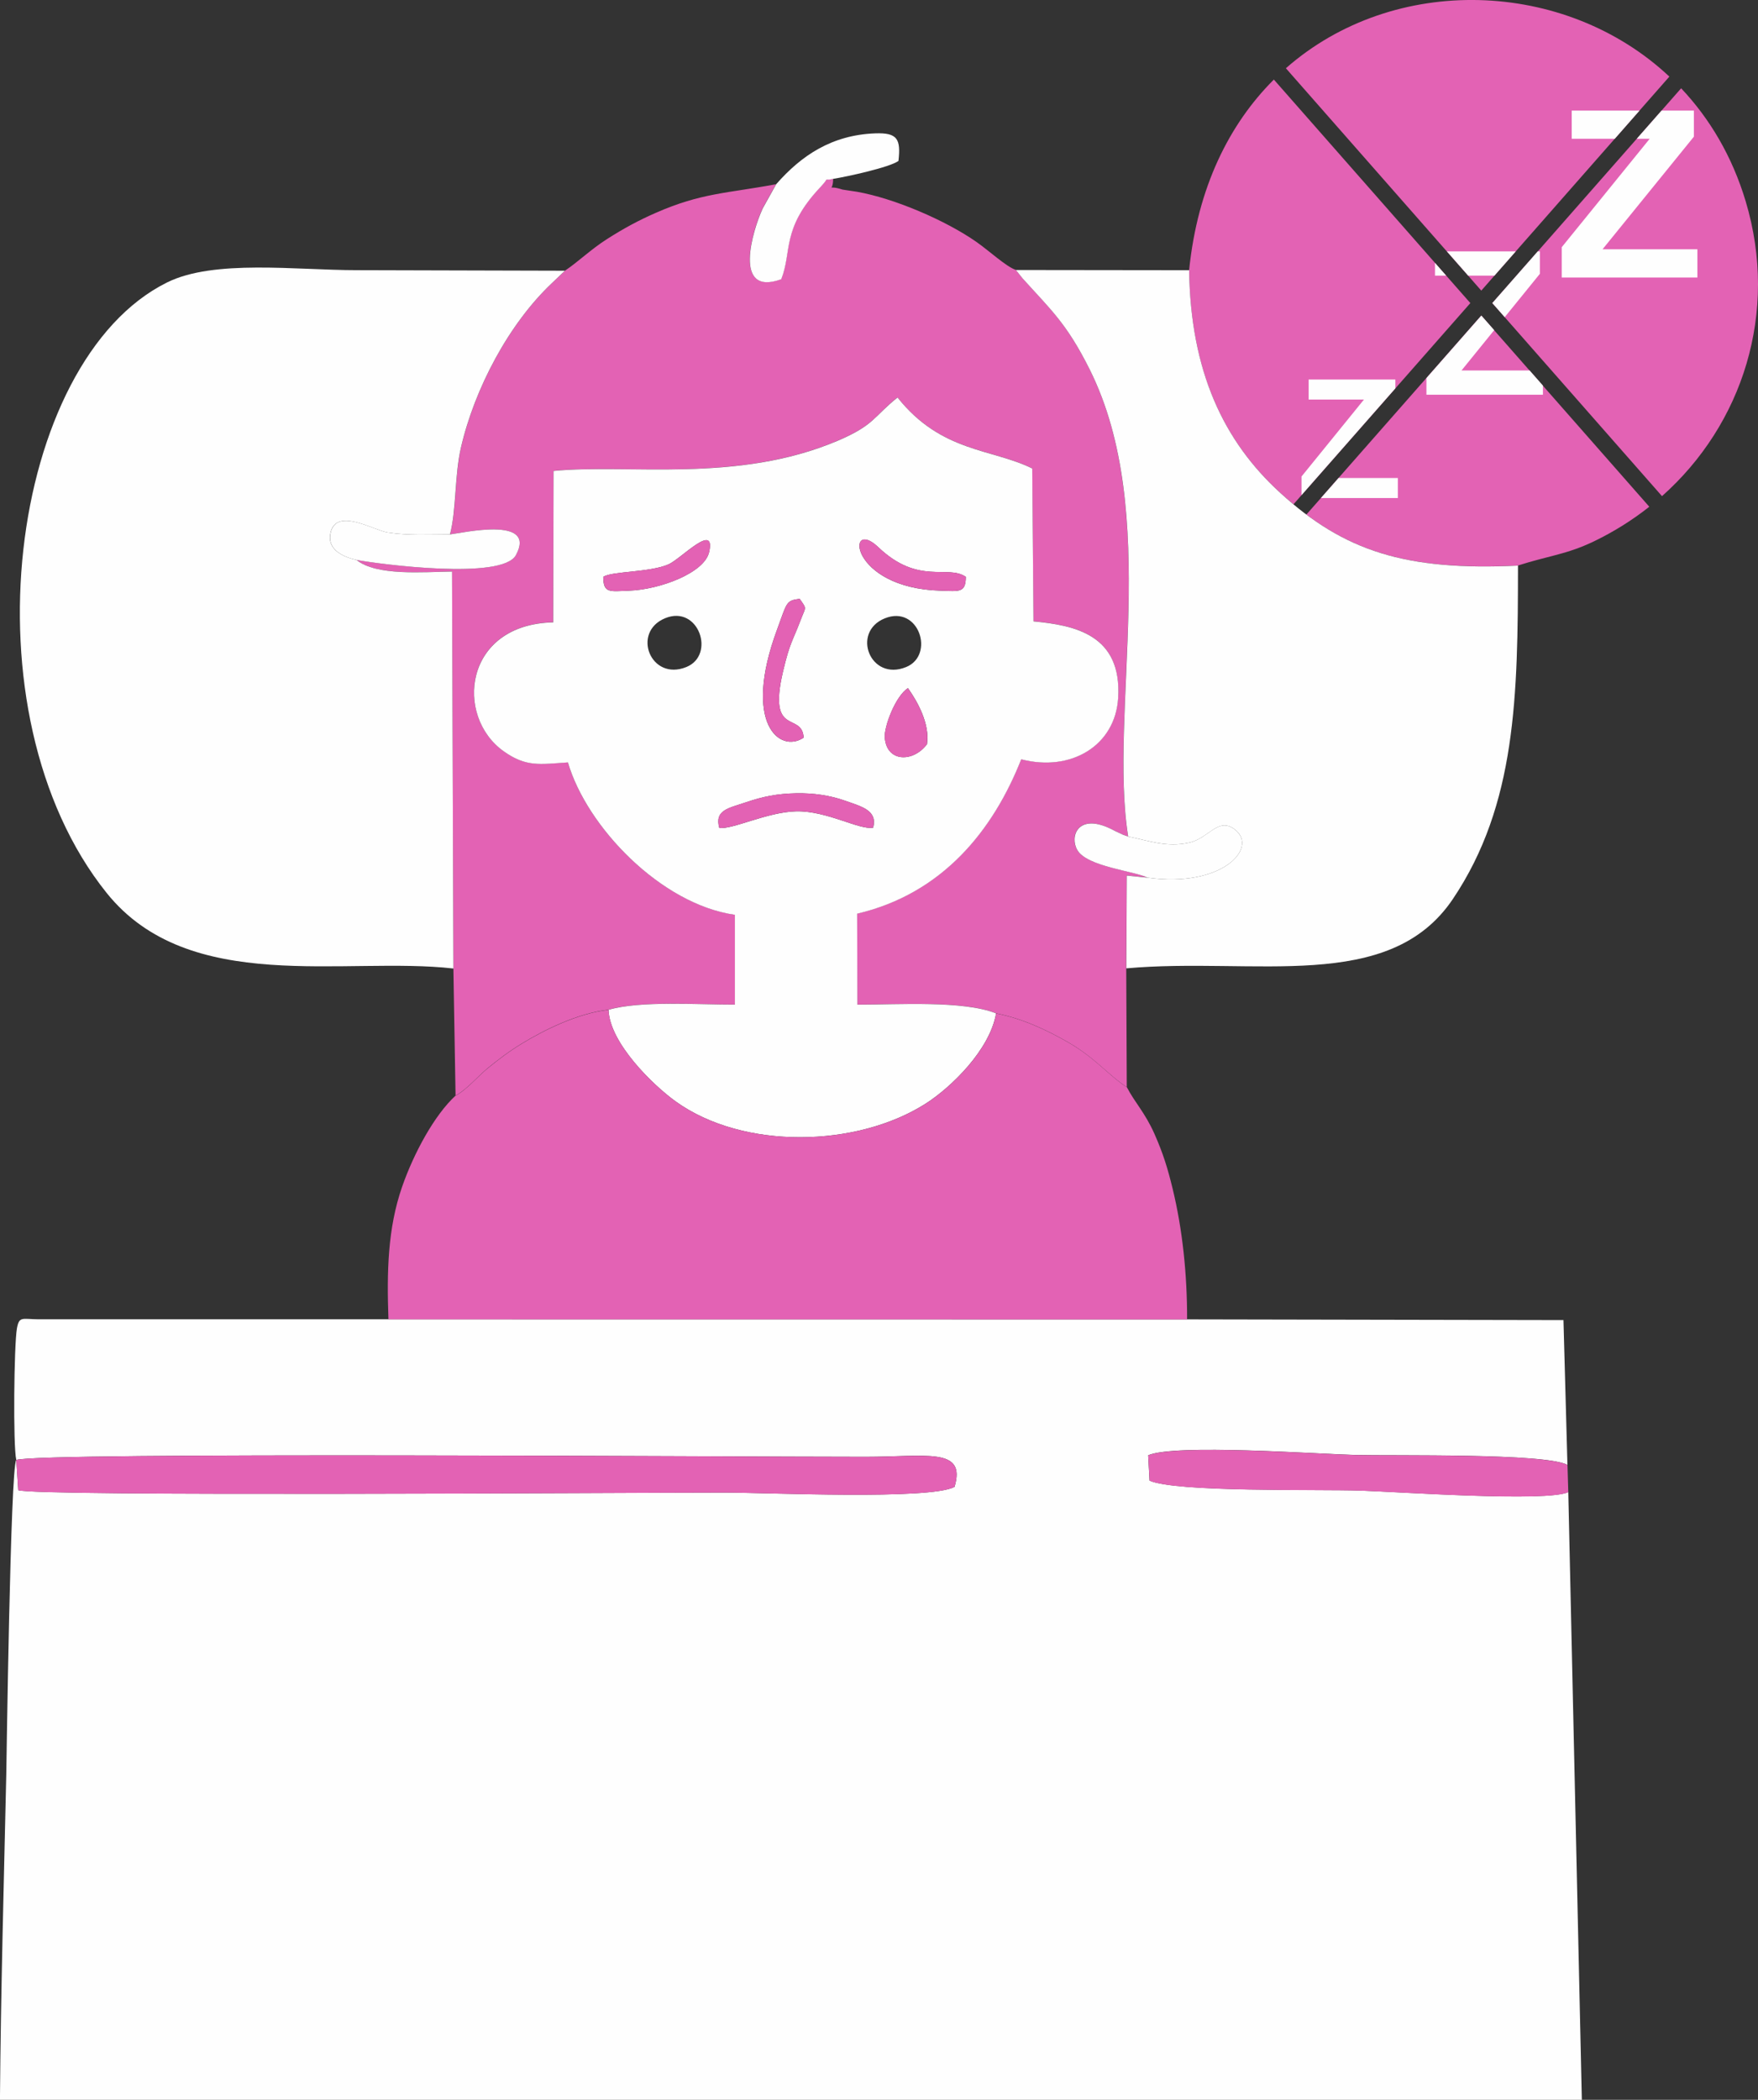
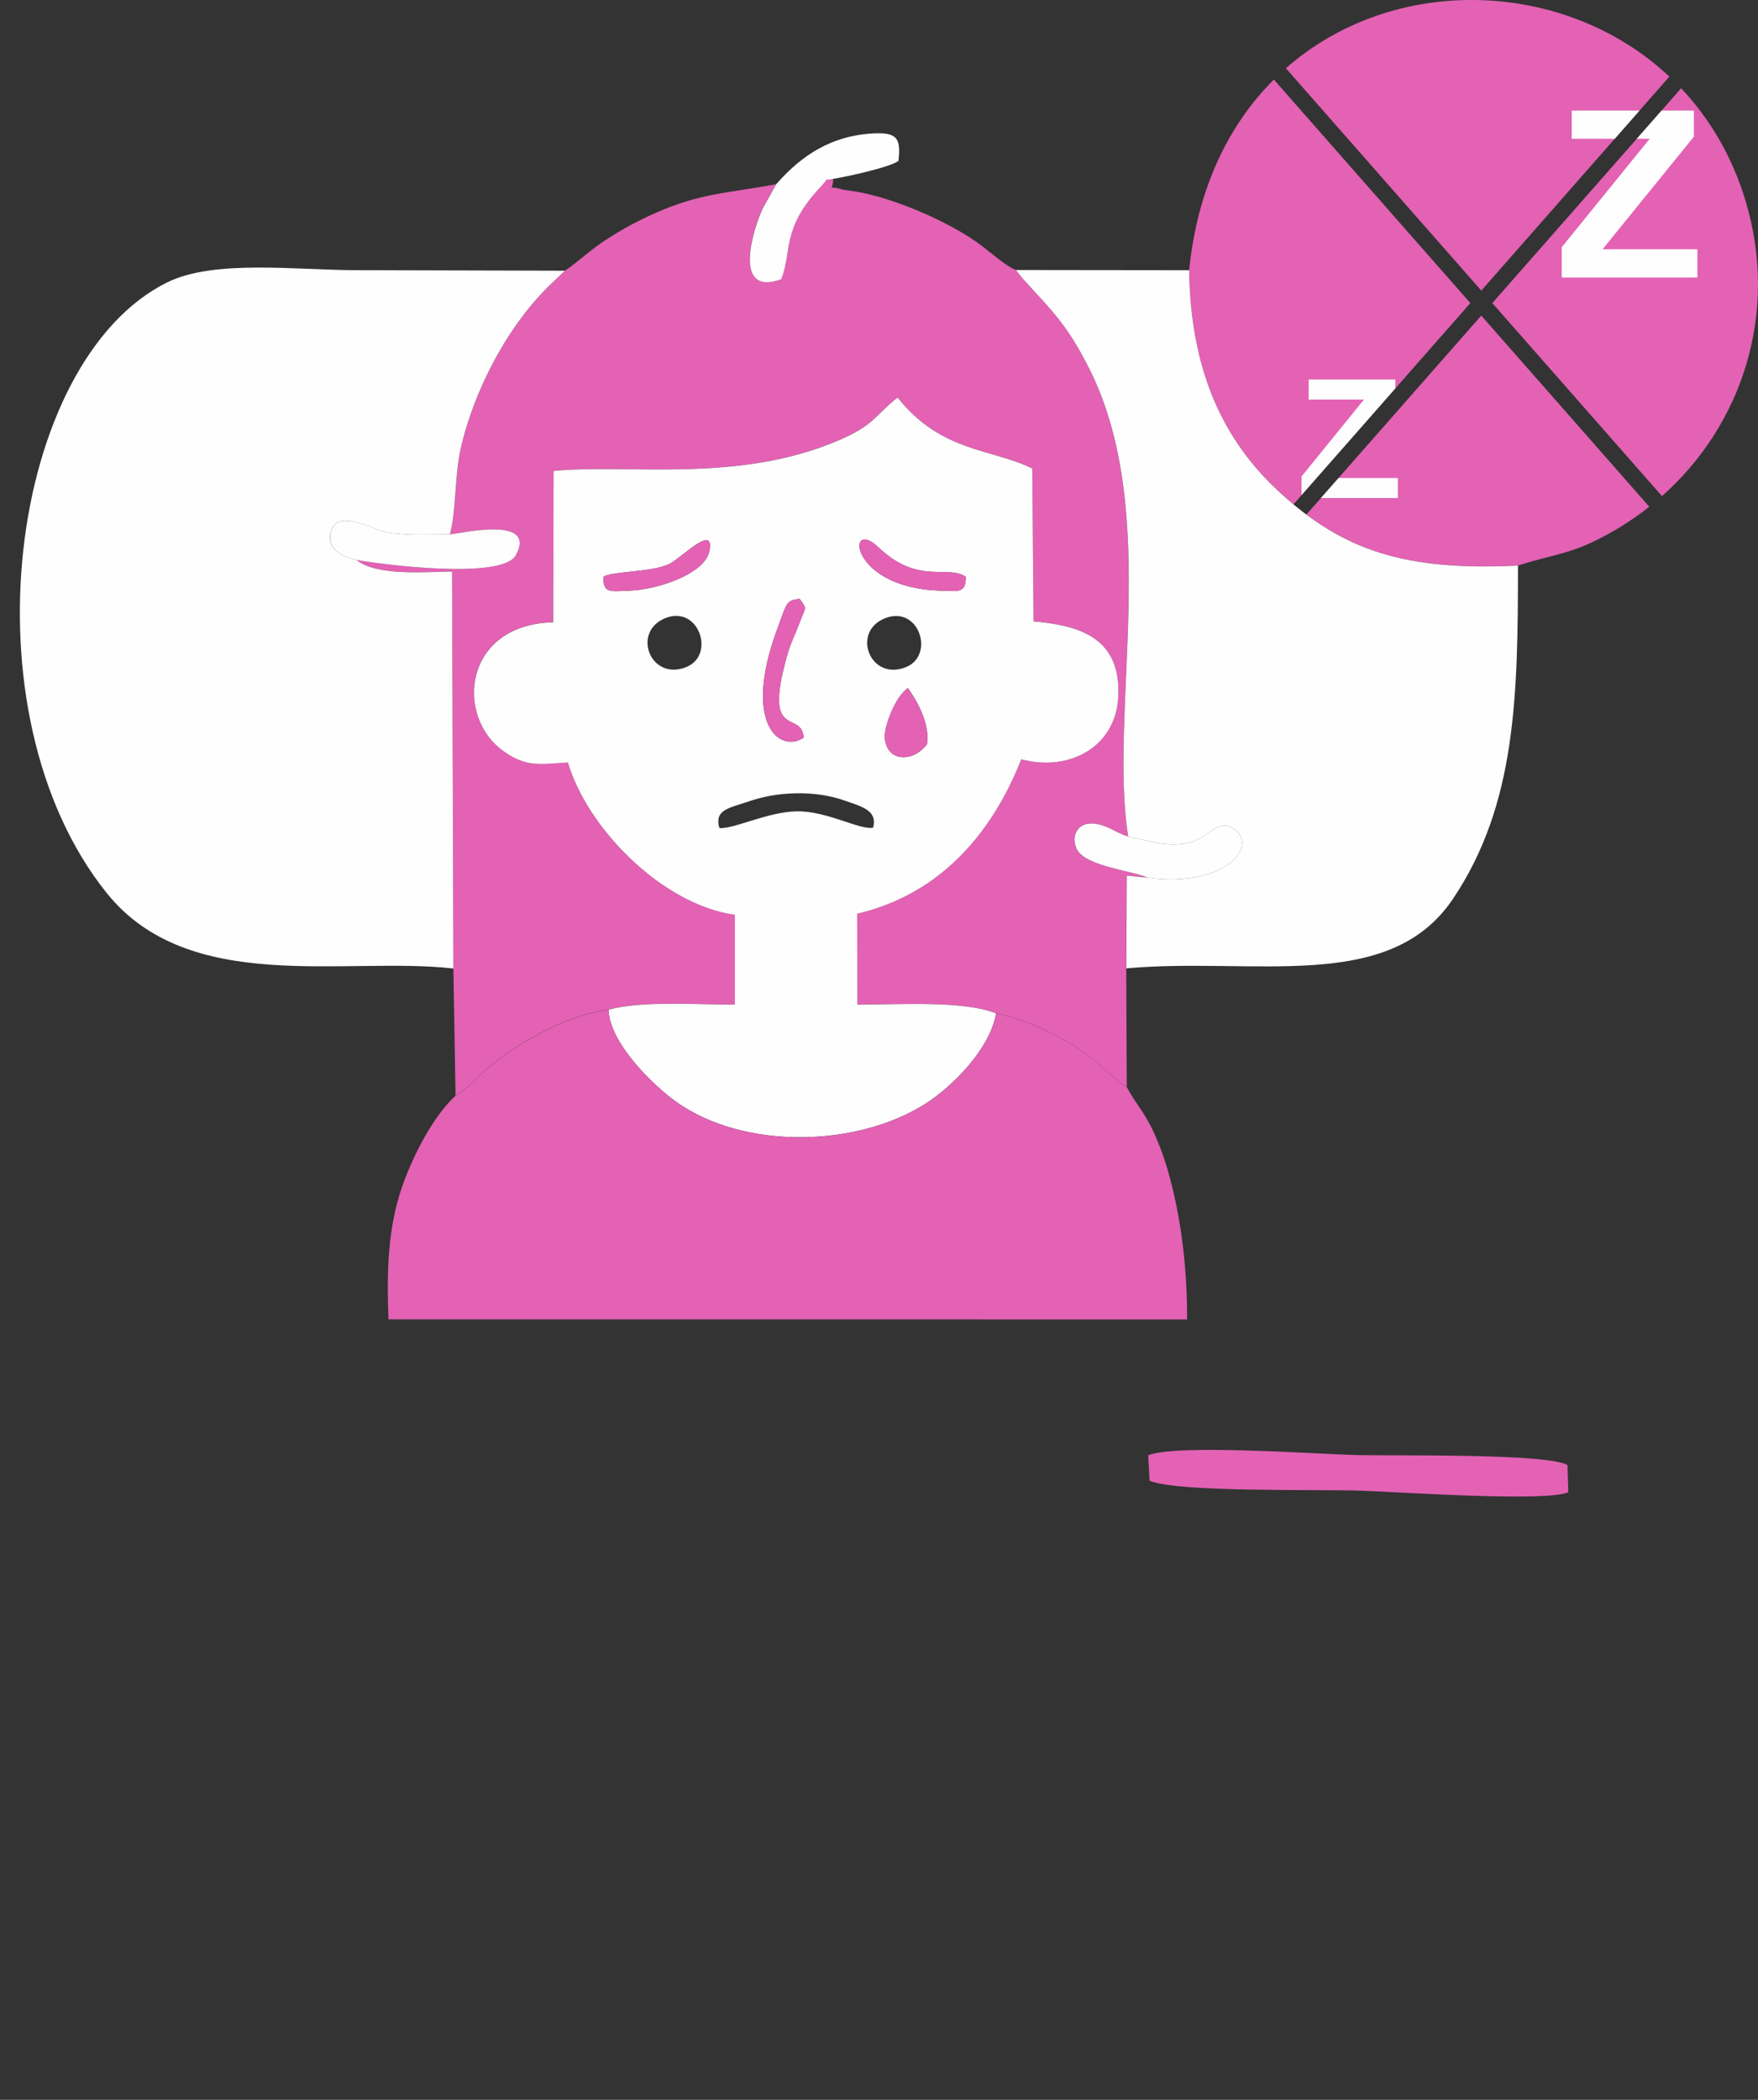
<svg xmlns="http://www.w3.org/2000/svg" id="uuid-4fba209f-8127-44b3-8c89-8650f6ca6483" viewBox="0 0 415.15 495.65">
  <rect x="0" y="0" width="415.15" height="495.65" fill="#333333" stroke="none" />
  <defs>
    <style>.uuid-dbab9193-28bf-4550-8a03-1350621d9851{fill:#e362b4;}.uuid-dbab9193-28bf-4550-8a03-1350621d9851,.uuid-fb2caf49-a008-4af6-8236-5a3022542c2f{fill-rule:evenodd;}.uuid-fb2caf49-a008-4af6-8236-5a3022542c2f,.uuid-d7d96a3b-e21d-48e9-b3d7-63b16bbc83ed{fill:#fefefe;}</style>
  </defs>
  <g id="uuid-6e74b42d-f130-4cd4-85ea-564a3a380863">
-     <path class="uuid-fb2caf49-a008-4af6-8236-5a3022542c2f" d="m3.83,344.61c5.66-1.89,167.7-.74,200.5-.74,14.42,0,23.92-2.35,21.08,7.1-5.86,3.13-43.98,1.34-54.39,1.34-24.27,0-162.72.96-166.71-.57l-.47-7.14h0Zm0,0c-1.37,2.02-2.3,72.3-2.35,74.35-.57,25.7-1.29,50.95-1.49,76.69h373.56s-3.2-143.46-3.2-143.46c-4.84,2.39-40.32-.06-49.03-.35-10.26-.34-43.46.43-49.86-2.35l-.32-5.99c6.43-2.72,39.81-.3,48.81-.07,9.19.23,45.28-.46,50.2,2.36l-.94-34.19-88.89-.17-188.6-.02H9c-3.78-.04-4.49-.78-5.01,2.2-.68,3.9-.93,27.64-.15,30.98h0Z" />
    <path class="uuid-dbab9193-28bf-4550-8a03-1350621d9851" d="m183.3,43.48c-11.7,2.18-17.65,2.03-28.46,6.77-4.02,1.76-7.5,3.63-11.54,6.21-3.79,2.42-6.82,5.39-9.88,7.43l-3.09,2.95c-10.1,9.54-18.22,24.8-21.45,38.76-1.51,6.54-1.1,14.98-2.6,20.53,2.97-.33,20.54-4.4,15.56,4.88-3.21,5.98-32.04,2.18-37.66,1.15,4.74,3.82,15.68,2.83,22.57,2.74l.32,93.7.51,30c2.4-1.21,5.48-4.73,7.49-6.39,2.63-2.15,5.05-3.99,8.12-5.87,4.98-3.05,13.18-7.22,20.51-8,7.46-2.21,21.3-1.19,29.84-1.23v-21.2c-17.48-2.48-35.01-20.76-39.44-35.97-6.77.46-9.88,1.11-15.14-2.61-11.71-8.27-9.44-29.99,11.67-30.45l.08-35.74c17.61-1.74,43.26,2.99,67.09-7.12,8.7-3.69,8.51-5.69,14.14-10.22,10.32,13,22.31,12.04,31.81,16.76l.3,36.09c9.6.91,20.94,3.06,19.99,18.13-.7,11.13-11.02,17.48-22.89,14.43-6.58,16.68-18.52,31.69-38.75,36.44l.06,21.47c9.67,0,25.01-1.03,32.75,2.06,6.2,1.23,11.88,3.87,17.14,6.9,6.24,3.6,9.58,7.86,13.74,10.52l-.13-28.06.1-21.91,4.88.5c-3.07-1.54-14.3-2.58-16.56-6.5-1.83-3.18.09-8.59,7.5-5.2,1.28.59.7.39,2.07,1.01,2.26,1.01.07.16,2.45,1-4.68-29.28,7.9-76.41-9.16-110.4-5.39-10.74-9.02-13.86-15.8-21.38l-1.56-1.96c-2.15-.66-6.36-4.54-9.29-6.59-7.33-5.12-19.4-10.28-28.2-11.84-.45-.08-3.35-.49-3.44-.52-3.94-1.3-2.19.87-2.21-2.56-2.85.65-.37-.87-3.07,2-9.23,9.78-6.6,15.16-9.2,21.69-11.57,4.2-6.74-11.62-4.37-16.72l3.18-5.71h0Z" />
    <path class="uuid-fb2caf49-a008-4af6-8236-5a3022542c2f" d="m107.07,228.61l-.32-93.7c-6.89.09-17.83,1.08-22.57-2.74-3.11-.69-6.75-2.36-6.21-5.96,1.02-6.8,10.2-1.03,13.63-.51,4.87.74,9.78.44,14.66.44,1.5-5.55,1.08-13.99,2.6-20.53,3.23-13.96,11.35-29.22,21.45-38.76l3.09-2.95-49.18-.13c-14.36,0-33.68-2.6-44.77,2.9C2.07,85.19-8.89,168.24,25.15,210.73c19.5,24.35,56.3,14.97,81.92,17.88h0Z" />
    <path class="uuid-fb2caf49-a008-4af6-8236-5a3022542c2f" d="m169.86,195.41c-1.16-4.21,2.17-4.63,6.36-6.05,3.94-1.34,7.35-2.03,11.85-2.11,4.02-.07,7.93.49,11.45,1.74,4.01,1.42,7.73,2.28,6.68,6.37-3.2.64-10.86-3.99-18.14-3.85-6.8.13-15.21,4.37-18.19,3.91h0Zm49.04-19.74c-3.25,4.34-9.54,4.3-9.96-1.6-.18-2.52,2.48-9.71,5.47-11.64,2.2,3.09,5.22,8.4,4.5,13.23h0Zm-61.84-29.74c7.91-3.26,12,8.69,5.02,11.52-8.43,3.42-13.02-8.22-5.02-11.52Zm51.9.02c8.05-3.23,11.87,8.7,5.03,11.5-8.51,3.48-13.05-8.28-5.03-11.5Zm-19.18,28.17c-5.68,3.79-14.46-3.38-6.29-25.47,2.38-6.44,2.06-6.88,5.34-7.3,1.78,2.51,1.45,1.81.26,4.95-1.92,5.08-2.56,5.27-4.19,12.22-3.67,15.64,4.51,9.37,4.88,15.61Zm17.61-44.97c9.52,9.08,16.34,4.03,20.68,7.01-.01,3.83-1.58,3.4-5.92,3.27-21.83-.63-22.38-17.54-14.76-10.28Zm-64.92,7.01c1.98-1.35,11.03-1.01,15.42-2.96,2.91-1.29,11.15-10.09,9.57-2.91-1.08,4.92-11.58,8.87-18.94,9.14-4.55.16-6.04.66-6.06-3.27h0Zm1.23,102.2c.26,7.83,10.53,17.8,15.85,21.62,15.98,11.49,42.79,10.89,59.06.51,5.97-3.81,15.16-12.7,16.61-21.29-7.75-3.09-23.08-2.06-32.75-2.06l-.06-21.47c20.23-4.74,32.17-19.76,38.75-36.44,11.87,3.05,22.19-3.3,22.89-14.43.95-15.07-10.4-17.22-19.99-18.13l-.3-36.09c-9.5-4.71-21.49-3.76-31.81-16.76-5.64,4.52-5.44,6.52-14.14,10.22-23.83,10.11-49.48,5.38-67.09,7.12l-.08,35.74c-21.11.46-23.38,22.18-11.67,30.45,5.26,3.72,8.37,3.07,15.14,2.61,4.43,15.2,21.96,33.49,39.43,35.97v21.2c-8.53.03-22.37-.98-29.83,1.23h0Z" />
    <path class="uuid-dbab9193-28bf-4550-8a03-1350621d9851" d="m280.81,63.77c.33,23.85,8.11,40.34,21.56,52.59,1.03.94,2.05,1.83,3.08,2.68l41.77-47.5-46.4-52.76c-10.52,10.49-18.02,25.43-20.01,44.99Zm69,4.82l44.41-50.51c-24.66-23.12-65.07-24.39-90.56-1.97l46.14,52.48Zm-41.3,52.87c13.07,9.78,26.99,13.12,49.95,12.03,7.17-2.31,11.5-2.6,17.99-5.73,4.7-2.27,9.06-5.01,13.03-8.15l-39.68-45.12-41.3,46.97h0Zm83.97-4.35c18.98-16.85,27.65-43.3,19.76-69.6-3.2-10.66-8.52-19.56-15.24-26.67l-44.59,50.7,40.07,45.57h0Z" />
    <path class="uuid-fb2caf49-a008-4af6-8236-5a3022542c2f" d="m266.43,197.46c4.7.92,9.09,2.67,14.45,1.43,4.72-1.09,6.83-6.23,10.85-3,5.45,4.42-3.39,13.75-20.77,11.27l-4.88-.5-.1,21.91c30.37-2.71,62.04,6.06,77.13-16.39,14.97-22.28,15.34-48.01,15.36-78.67-26.58,1.26-41.04-3.42-56.1-17.14-13.45-12.25-21.22-28.74-21.56-52.59l-40.91-.05,1.56,1.96c6.78,7.52,10.41,10.64,15.8,21.38,17.06,33.98,4.48,81.11,9.16,110.4h0Z" />
    <path class="uuid-dbab9193-28bf-4550-8a03-1350621d9851" d="m107.58,258.61c-4.98,4.59-9.83,13.51-12.62,21.51-3.43,9.87-3.62,20.09-3.23,31.3l188.6.02c.03-10.54-1.07-21.28-3.45-31-1.13-4.62-2.18-8.12-4.25-12.78-2.25-5.07-4.66-7.42-6.52-11.03-4.16-2.66-7.5-6.93-13.74-10.52-5.26-3.03-10.94-5.67-17.14-6.9-1.44,8.59-10.64,17.48-16.61,21.29-16.27,10.38-43.08,10.97-59.06-.51-5.32-3.83-15.6-13.79-15.85-21.62-7.33.79-15.53,4.96-20.51,8-3.07,1.88-5.49,3.72-8.12,5.87-2.02,1.65-5.09,5.17-7.49,6.39Z" />
-     <path class="uuid-dbab9193-28bf-4550-8a03-1350621d9851" d="m3.83,344.61l.47,7.14c3.99,1.53,142.44.57,166.71.57,10.41,0,48.53,1.78,54.39-1.34,2.85-9.45-6.66-7.1-21.08-7.1-32.8,0-194.83-1.15-200.5.74h0Z" />
    <path class="uuid-dbab9193-28bf-4550-8a03-1350621d9851" d="m370.35,352.2l-.19-6.39c-4.93-2.82-41.02-2.13-50.2-2.36-9.01-.23-42.38-2.65-48.81.07l.32,5.99c6.4,2.78,39.6,2.01,49.86,2.35,8.71.29,44.19,2.74,49.03.35h0Z" />
    <path class="uuid-fb2caf49-a008-4af6-8236-5a3022542c2f" d="m183.3,43.48l-3.18,5.71c-2.37,5.1-7.2,20.92,4.37,16.72,2.6-6.52-.02-11.91,9.2-21.69,2.71-2.87.22-1.35,3.07-2,3.4-.55,13.32-2.72,15.41-4.23.58-5.16-.22-6.7-5.48-6.51-10.31.38-17.49,5.27-23.39,12h0Z" />
    <path class="uuid-fb2caf49-a008-4af6-8236-5a3022542c2f" d="m84.18,132.17c5.62,1.02,34.45,4.82,37.66-1.15,4.98-9.28-12.59-5.22-15.56-4.88-4.89,0-9.79.3-14.66-.44-3.43-.52-12.61-6.29-13.63.51-.54,3.6,3.09,5.28,6.21,5.96Z" />
    <path class="uuid-fb2caf49-a008-4af6-8236-5a3022542c2f" d="m270.96,207.16c17.38,2.48,26.22-6.84,20.77-11.27-4.02-3.24-6.13,1.9-10.85,3-5.36,1.24-9.75-.51-14.45-1.43-2.38-.84-.19.01-2.45-1-1.38-.62-.79-.42-2.07-1.01-7.42-3.39-9.34,2.03-7.5,5.2,2.26,3.92,13.49,4.96,16.56,6.5h0Z" />
-     <path class="uuid-dbab9193-28bf-4550-8a03-1350621d9851" d="m169.86,195.41c2.99.46,11.39-3.77,18.19-3.91,7.28-.14,14.93,4.49,18.14,3.85,1.05-4.09-2.67-4.95-6.68-6.37-3.52-1.24-7.43-1.81-11.45-1.74-4.5.08-7.9.78-11.85,2.11-4.18,1.42-7.52,1.84-6.36,6.05h0Z" />
    <path class="uuid-dbab9193-28bf-4550-8a03-1350621d9851" d="m189.79,174.12c-.36-6.23-8.55.03-4.88-15.61,1.63-6.94,2.27-7.13,4.19-12.22,1.18-3.14,1.52-2.44-.26-4.95-3.28.42-2.96.86-5.34,7.3-8.16,22.1.62,29.26,6.29,25.47Z" />
    <path class="uuid-dbab9193-28bf-4550-8a03-1350621d9851" d="m228.08,136.15c-4.34-2.98-11.16,2.07-20.68-7.01-7.62-7.26-7.07,9.65,14.76,10.28,4.33.12,5.9.56,5.92-3.27h0Z" />
    <path class="uuid-dbab9193-28bf-4550-8a03-1350621d9851" d="m142.48,136.15c.01,3.93,1.5,3.43,6.06,3.27,7.36-.26,17.86-4.21,18.94-9.14,1.58-7.18-6.66,1.62-9.57,2.91-4.4,1.95-13.44,1.61-15.42,2.96h0Z" />
    <path class="uuid-dbab9193-28bf-4550-8a03-1350621d9851" d="m218.9,175.67c.73-4.84-2.3-10.15-4.5-13.23-2.99,1.93-5.65,9.11-5.47,11.64.43,5.9,6.71,5.94,9.96,1.6h0Z" />
    <path class="uuid-d7d96a3b-e21d-48e9-b3d7-63b16bbc83ed" d="m307.35,116.87v-4.39l14.75-18.17h-13.07v-4.73h20.48v2.09l-22.16,25.2Zm8.75-4.04h14v4.73h-18.16l4.16-4.73Z" />
-     <path class="uuid-d7d96a3b-e21d-48e9-b3d7-63b16bbc83ed" d="m336.85,93.17v-3.93l12.97-14.75,3.03,3.44-7.72,9.52h16.09l3.14,3.57v2.15h-27.5,0Zm15.56-21.63l10.73-12.2h.5v5.29l-8.3,10.23-2.92-3.32Zm.5-6.48h-6.2l-5.03-5.72h16.26l-5.03,5.72Zm-11.4,0h-2.64v-3l2.64,3Z" />
    <path class="uuid-d7d96a3b-e21d-48e9-b3d7-63b16bbc83ed" d="m368.8,65.5v-7.15l20.77-25.59h-3.05l5.86-6.66h7.63v6.16l-21.57,26.58h22.4v6.66h-32.03Zm12.52-32.74h-10.16v-6.66h16.01l-5.85,6.66h0Z" />
  </g>
</svg>